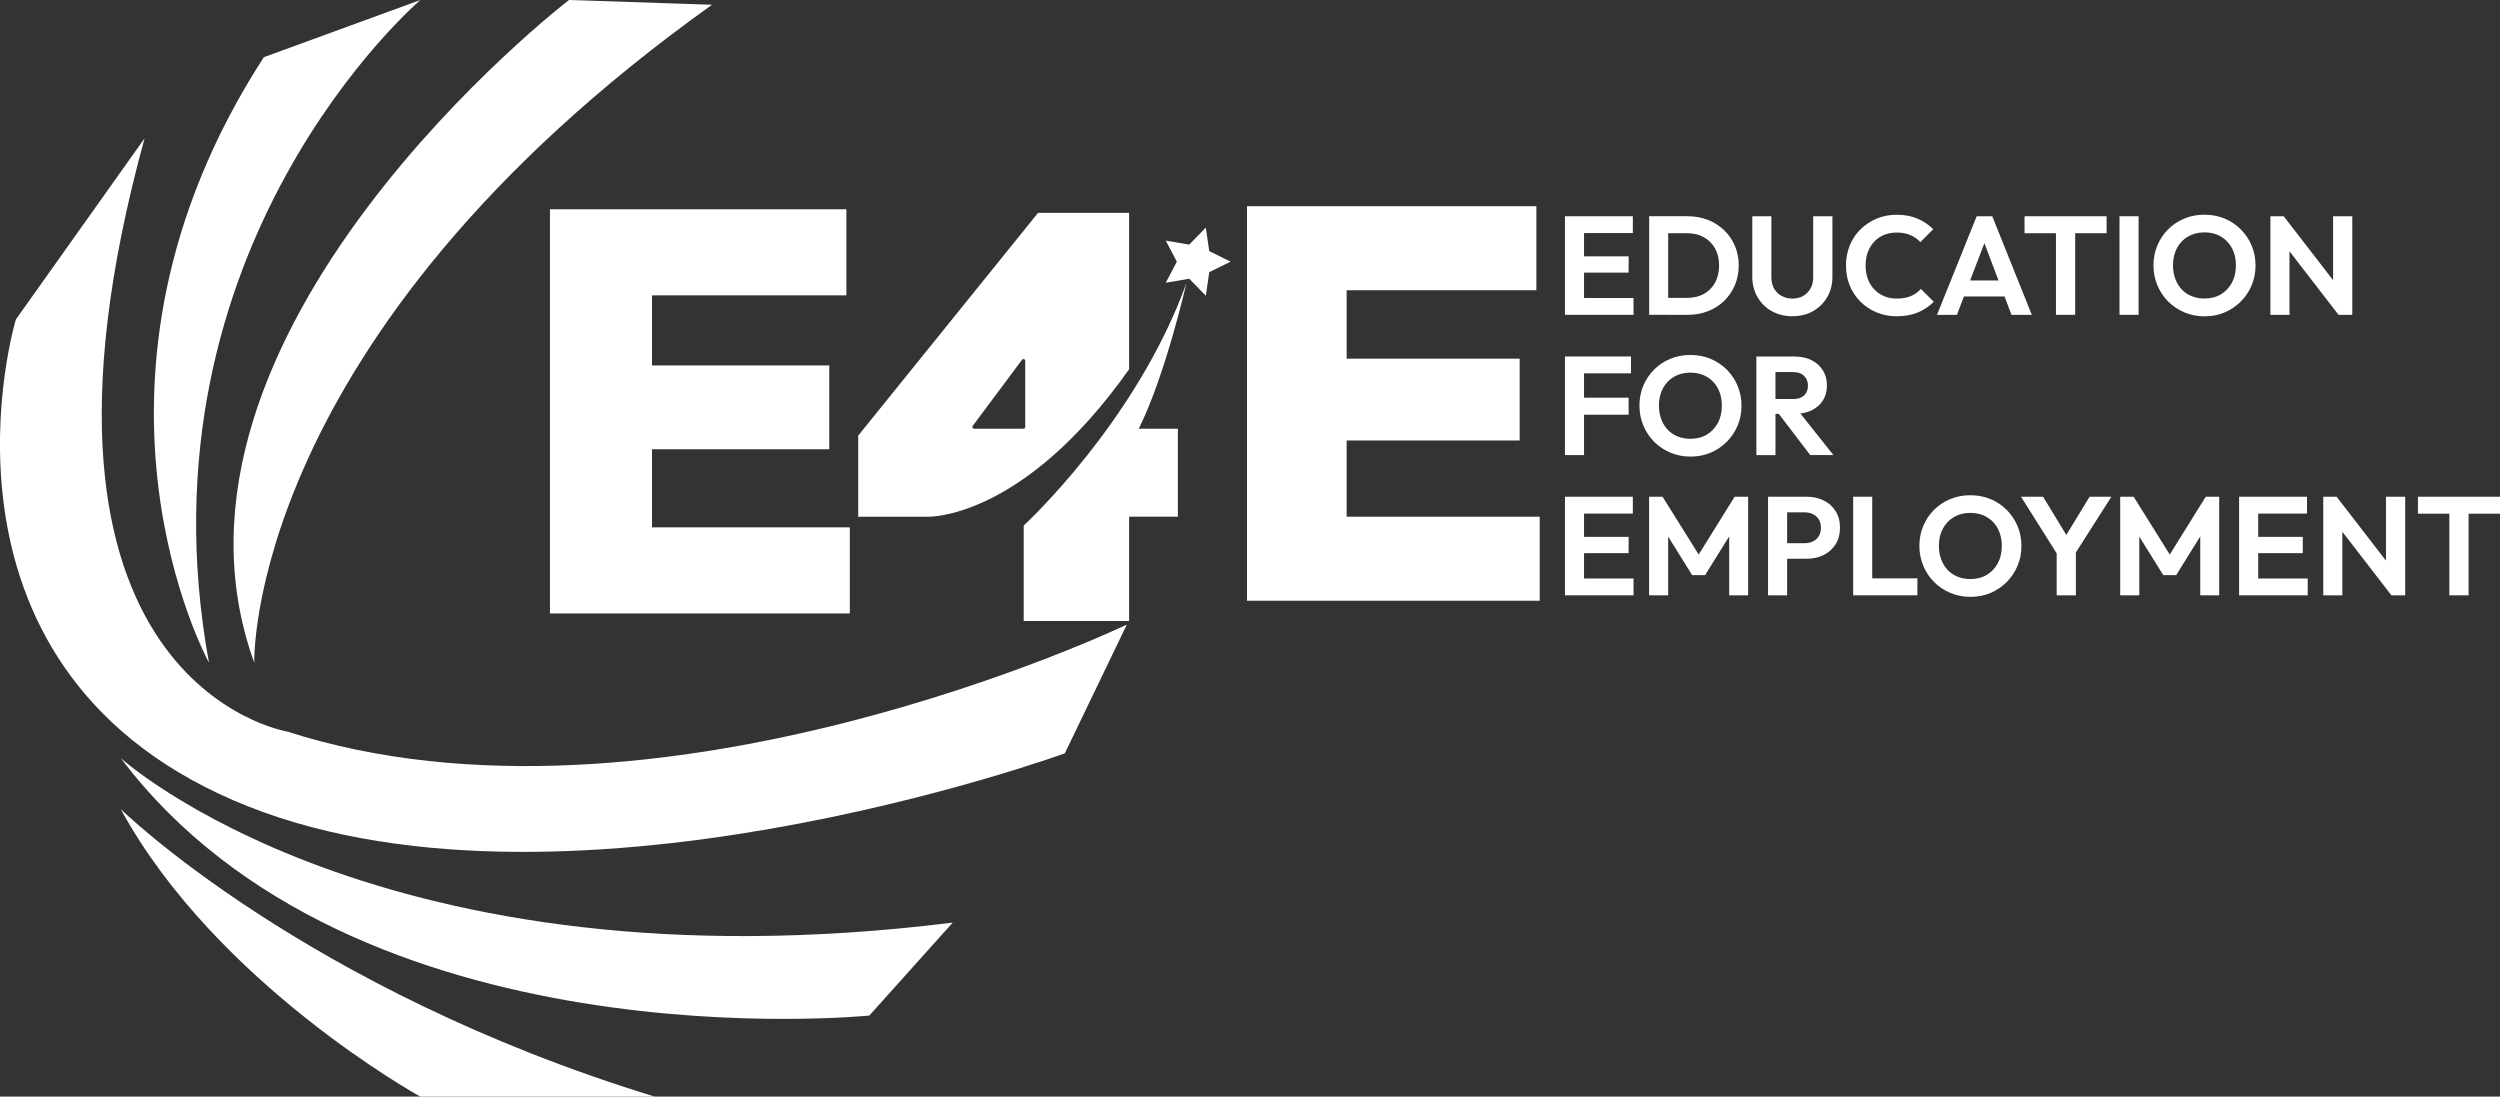
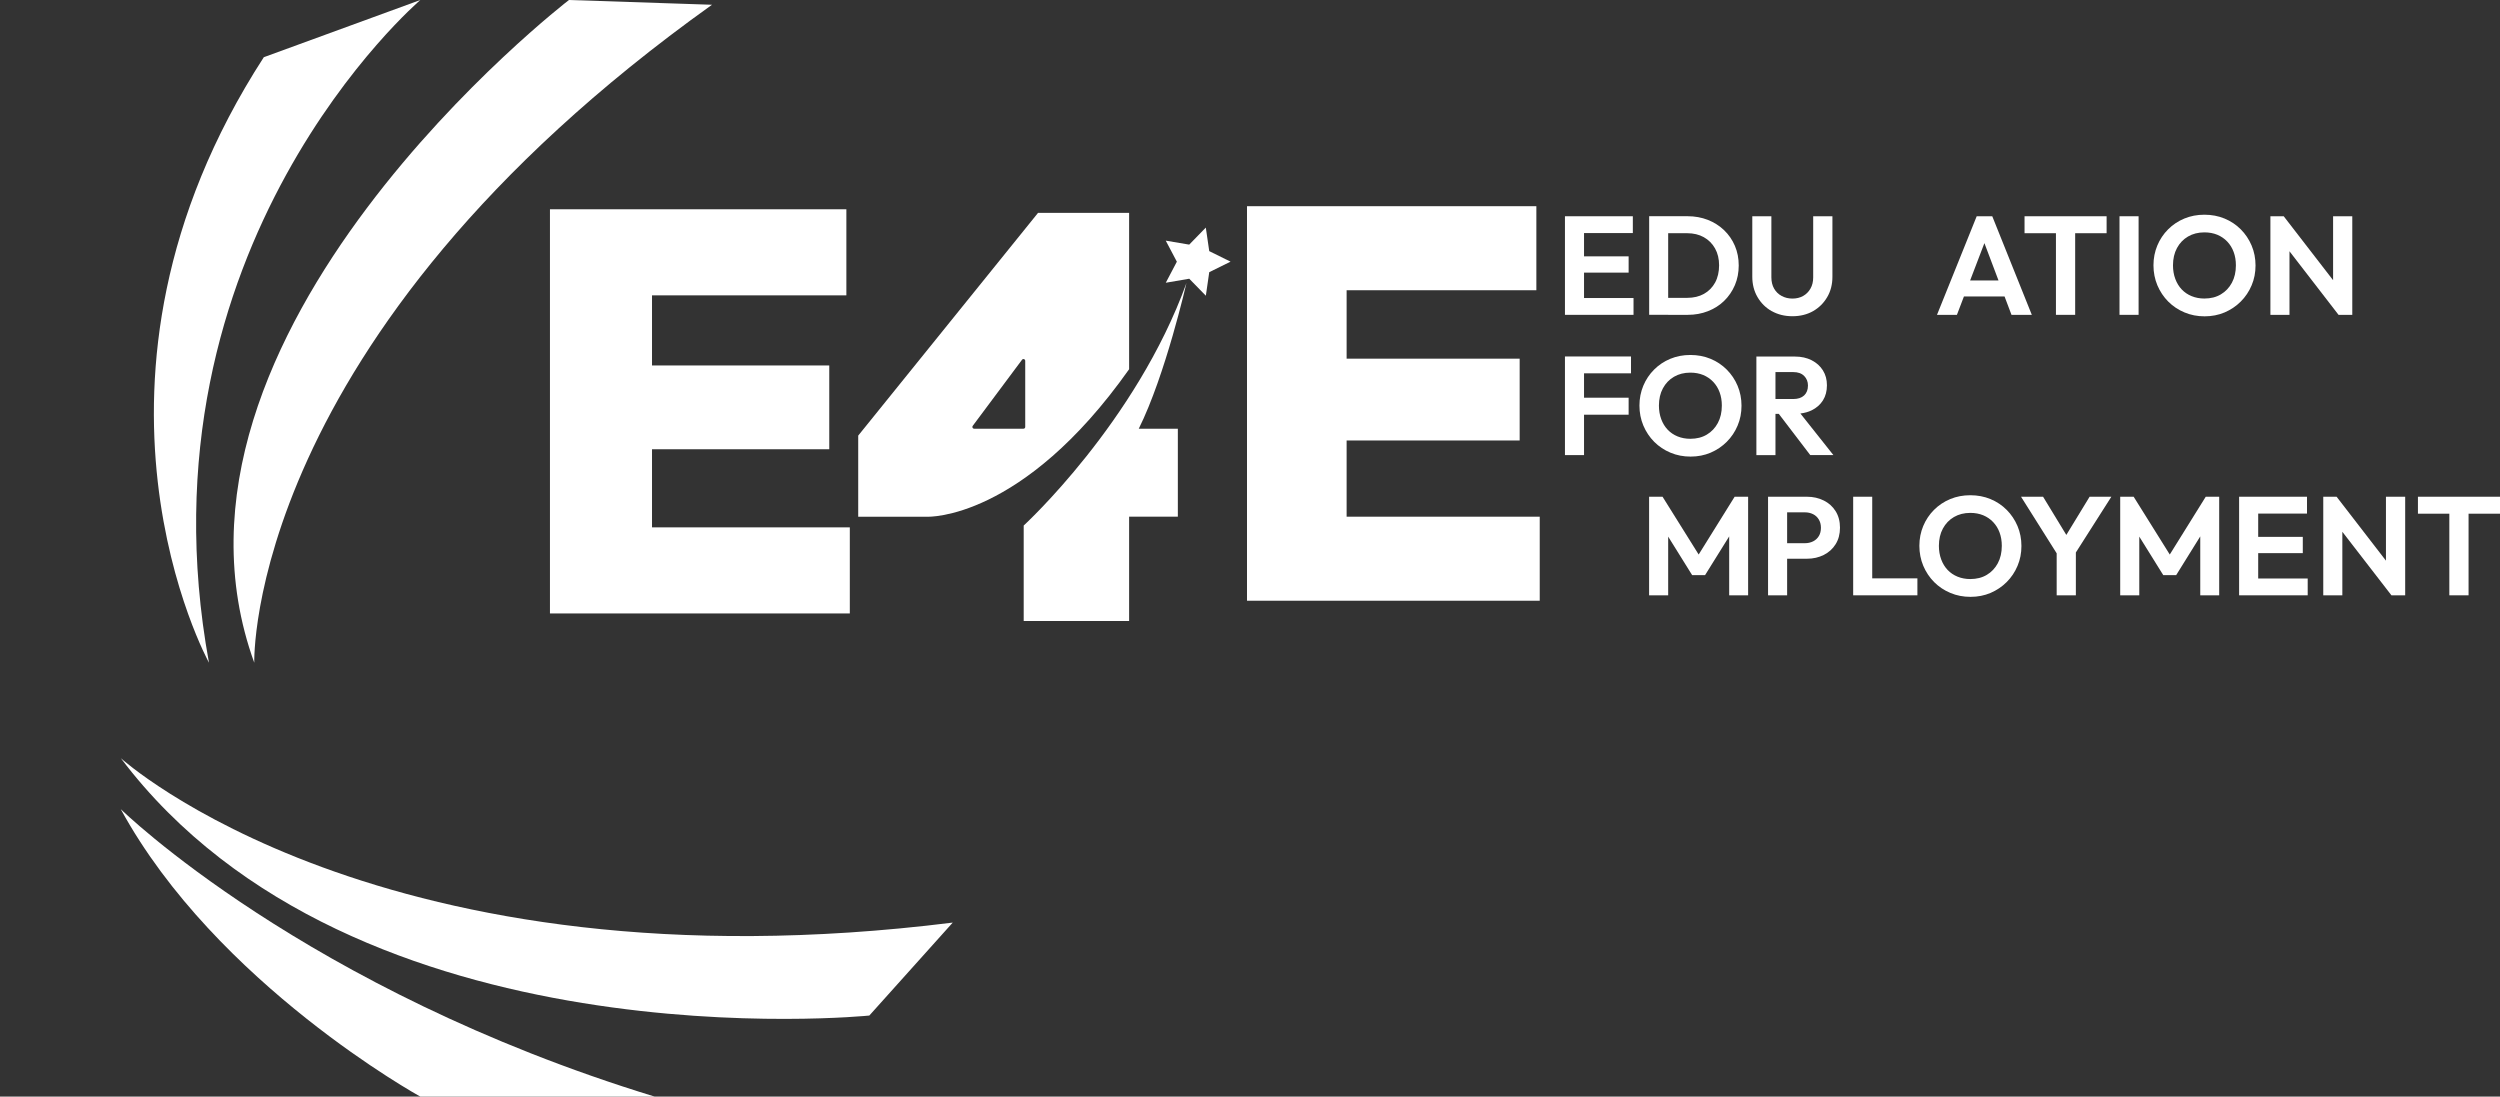
<svg xmlns="http://www.w3.org/2000/svg" id="Layer_1" viewBox="0 0 683.92 300">
  <rect x="0" y="0" width="683.92" height="300" fill="#333333" stroke="none" />
  <defs>
    <style>.cls-1{fill:#fff;}</style>
  </defs>
  <path class="cls-1" d="M69.56,181.3S66.95,92.61,194.78,1.3l-39.13-1.3S36.96,91.3,69.56,181.3Z" />
  <path class="cls-1" d="M115,0l-42.83,15.65c-57.39,88.69-15,165.65-15,165.65C36.31,67.17,115,0,115,0Z" />
-   <path class="cls-1" d="M78.55,200.12S-1.53,187.18,39.56,37.83h0S4.34,87.39,4.34,87.39c0,0-28.3,93.58,59.55,131.57,87.84,37.99,227.41-12.87,227.41-12.87l16.96-35.22s-128.76,61.76-229.71,29.25Z" />
  <path class="cls-1" d="M33.04,207.39c63.91,84.78,204.78,70.43,204.78,70.43l22.82-25.43c-156.52,19.57-227.61-45-227.61-45Z" />
  <path class="cls-1" d="M115,300h64.12c-95.87-29.35-146.09-78.65-146.09-78.65,26.09,47.87,81.96,78.65,81.96,78.65Z" />
  <polygon class="cls-1" points="231.54 80.8 231.54 57.25 178.37 57.25 172.6 57.25 150.45 57.25 150.45 167.82 172.6 167.82 178.37 167.82 232.48 167.82 232.48 144.27 178.37 144.27 178.37 122.9 226.86 122.9 226.86 99.98 178.37 99.98 178.37 80.8 231.54 80.8" />
  <polygon class="cls-1" points="368.39 120.5 415.73 120.5 415.73 98.12 368.39 98.12 368.39 79.4 420.3 79.4 420.3 56.41 368.39 56.41 362.76 56.41 341.14 56.41 341.14 164.34 362.76 164.34 368.39 164.34 421.22 164.34 421.22 141.35 368.39 141.35 368.39 120.5" />
  <path class="cls-1" d="M308.89,101V58.24h-24.92l-49.19,60.93v22.19h18.98s25.88,1.04,55.13-40.35Zm-42.79,15.51l13.5-18.1c.16-.21,.46-.25,.68-.09,.12,.09,.19,.23,.19,.38v18.1c0,.27-.21,.48-.48,.48h-13.5c-.27,0-.48-.22-.48-.48,0-.1,.03-.2,.1-.29Z" />
  <path class="cls-1" d="M280.05,143.76v26.13h28.84v-28.54h13.33v-24.07h-10.69c7.3-14.63,13.05-39.86,13.05-39.86-13.78,38.16-44.52,66.34-44.52,66.34Z" />
  <polygon class="cls-1" points="329.87 62.26 325.33 66.92 318.91 65.83 321.95 71.59 318.92 77.35 325.34 76.25 329.88 80.9 330.81 74.46 336.64 71.58 330.81 68.7 329.87 62.26" />
  <polygon class="cls-1" points="433.34 74.58 445.54 74.58 445.54 70.13 433.34 70.13 433.34 63.76 446.69 63.76 446.69 59.16 433.34 59.16 431.96 59.16 428.12 59.16 428.12 86.13 431.96 86.13 433.34 86.13 446.88 86.13 446.88 81.53 433.34 81.53 433.34 74.58" />
  <path class="cls-1" d="M456.36,86.13h5.37c1.97,0,3.8-.33,5.51-1,1.7-.66,3.18-1.6,4.43-2.82,1.25-1.21,2.23-2.65,2.94-4.3,.7-1.65,1.05-3.45,1.05-5.39s-.35-3.73-1.05-5.37c-.7-1.64-1.69-3.06-2.95-4.28-1.27-1.21-2.75-2.15-4.45-2.82-1.7-.66-3.55-1-5.54-1h-10.51v26.97h5.22Zm0-22.33h5.22c1.71,0,3.22,.36,4.53,1.09,1.3,.73,2.33,1.75,3.07,3.07,.74,1.32,1.11,2.86,1.11,4.62s-.36,3.39-1.09,4.72c-.73,1.33-1.75,2.36-3.05,3.09-1.3,.73-2.83,1.09-4.57,1.09h-5.22v-17.69Z" />
  <path class="cls-1" d="M484.69,85.11c1.65,.93,3.54,1.4,5.66,1.4s4.03-.47,5.66-1.4c1.62-.93,2.91-2.21,3.86-3.84,.95-1.62,1.42-3.47,1.42-5.54v-16.57h-5.26v16.73c0,1.18-.25,2.2-.75,3.07-.5,.87-1.17,1.54-2.01,2.01-.84,.47-1.82,.71-2.92,.71s-2.05-.24-2.94-.71c-.88-.47-1.57-1.14-2.07-2.01-.5-.87-.75-1.91-.75-3.11v-16.69h-5.22v16.54c0,2.07,.47,3.93,1.42,5.56,.95,1.64,2.24,2.92,3.89,3.86Z" />
-   <path class="cls-1" d="M525.5,79.03c-.74,.84-1.66,1.5-2.74,1.96-1.09,.46-2.39,.69-3.89,.69-1.25,0-2.4-.22-3.43-.65-1.04-.43-1.94-1.06-2.7-1.86-.77-.81-1.36-1.76-1.76-2.86-.41-1.1-.61-2.33-.61-3.68s.2-2.55,.61-3.66c.41-1.11,1-2.07,1.76-2.88,.77-.81,1.67-1.42,2.7-1.84,1.04-.42,2.18-.63,3.43-.63,1.43,0,2.69,.23,3.76,.69,1.07,.46,1.98,1.1,2.72,1.92l3.53-3.53c-1.25-1.23-2.7-2.19-4.34-2.9-1.64-.7-3.53-1.05-5.68-1.05-1.99,0-3.83,.36-5.51,1.07-1.68,.72-3.15,1.7-4.41,2.95-1.27,1.25-2.24,2.72-2.92,4.41-.68,1.69-1.02,3.5-1.02,5.45s.34,3.76,1.02,5.45c.68,1.69,1.65,3.16,2.92,4.43,1.27,1.27,2.74,2.25,4.43,2.95,1.69,.7,3.52,1.06,5.49,1.06,2.2,0,4.13-.35,5.79-1.04,1.66-.69,3.12-1.66,4.37-2.92l-3.53-3.53Z" />
  <path class="cls-1" d="M537.28,81.1h11.1l1.9,5.03h5.56l-10.82-26.97h-4.26l-10.86,26.97h5.45l1.92-5.03Zm5.59-14.59l3.86,10.22h-7.77l3.91-10.22Z" />
  <polygon class="cls-1" points="562.44 86.13 567.7 86.13 567.7 63.8 576.3 63.8 576.3 59.16 553.85 59.16 553.85 63.8 562.44 63.8 562.44 86.13" />
  <rect class="cls-1" x="579.83" y="59.16" width="5.22" height="26.97" />
  <path class="cls-1" d="M615.97,78.07c.72-1.69,1.07-3.5,1.07-5.45s-.36-3.76-1.07-5.45c-.72-1.69-1.71-3.17-2.97-4.43-1.27-1.27-2.74-2.25-4.43-2.95-1.69-.7-3.53-1.05-5.52-1.05s-3.8,.35-5.49,1.05c-1.69,.7-3.17,1.69-4.43,2.95-1.27,1.27-2.25,2.74-2.95,4.41-.7,1.68-1.06,3.49-1.06,5.43s.36,3.77,1.07,5.47c.72,1.7,1.71,3.18,2.97,4.45,1.27,1.27,2.75,2.26,4.45,2.97,1.7,.72,3.54,1.07,5.51,1.07s3.79-.36,5.47-1.07c1.67-.72,3.15-1.71,4.41-2.97,1.27-1.27,2.26-2.74,2.97-4.43Zm-5.39-.73c-.73,1.36-1.73,2.42-3.01,3.18-1.28,.77-2.79,1.15-4.53,1.15-1.25,0-2.41-.22-3.47-.65-1.06-.43-1.97-1.05-2.72-1.84-.75-.79-1.34-1.75-1.76-2.88-.42-1.13-.63-2.37-.63-3.72,0-1.79,.36-3.36,1.09-4.72,.73-1.35,1.74-2.41,3.03-3.16,1.29-.75,2.78-1.13,4.47-1.13,1.3,0,2.48,.22,3.53,.65,1.05,.44,1.96,1.06,2.72,1.86,.77,.81,1.36,1.76,1.76,2.86,.41,1.1,.61,2.32,.61,3.64,0,1.82-.36,3.4-1.09,4.76Z" />
  <polygon class="cls-1" points="626.33 68.74 639.75 86.13 643.51 86.13 643.51 59.16 638.26 59.16 638.26 76.65 624.75 59.16 621.11 59.16 621.11 86.13 626.33 86.13 626.33 68.74" />
  <polygon class="cls-1" points="433.34 113.45 445.54 113.45 445.54 108.8 433.34 108.8 433.34 102.13 446.19 102.13 446.19 97.52 433.34 97.52 431.96 97.52 428.12 97.52 428.12 124.5 433.34 124.5 433.34 113.45" />
  <path class="cls-1" d="M456.99,123.84c1.7,.72,3.54,1.07,5.51,1.07s3.79-.36,5.47-1.07c1.67-.72,3.15-1.71,4.41-2.97,1.27-1.27,2.26-2.74,2.97-4.43,.72-1.69,1.07-3.5,1.07-5.45s-.36-3.76-1.07-5.45-1.71-3.17-2.97-4.43c-1.27-1.27-2.74-2.25-4.43-2.95-1.69-.7-3.53-1.05-5.52-1.05s-3.8,.35-5.49,1.05c-1.69,.7-3.17,1.69-4.43,2.95-1.27,1.27-2.25,2.74-2.95,4.41-.7,1.68-1.06,3.49-1.06,5.43s.36,3.77,1.07,5.47c.72,1.7,1.71,3.18,2.97,4.45,1.27,1.27,2.75,2.26,4.45,2.97Zm-2.07-17.61c.73-1.35,1.74-2.41,3.03-3.16,1.29-.75,2.78-1.13,4.47-1.13,1.3,0,2.48,.22,3.53,.65,1.05,.44,1.96,1.06,2.72,1.86,.77,.81,1.36,1.76,1.76,2.86,.41,1.1,.61,2.32,.61,3.64,0,1.82-.36,3.4-1.09,4.76-.73,1.36-1.73,2.42-3.01,3.18-1.28,.77-2.79,1.15-4.53,1.15-1.25,0-2.41-.22-3.47-.65-1.06-.43-1.97-1.05-2.72-1.84-.75-.79-1.34-1.75-1.76-2.88-.42-1.13-.63-2.37-.63-3.72,0-1.79,.36-3.36,1.09-4.72Z" />
  <path class="cls-1" d="M485.71,113.22h.91l8.61,11.28h6.33l-9.03-11.38c1.13-.14,2.16-.42,3.08-.87,1.33-.65,2.36-1.56,3.09-2.72,.73-1.16,1.09-2.54,1.09-4.12s-.36-2.89-1.09-4.07c-.73-1.18-1.75-2.1-3.07-2.78-1.32-.68-2.85-1.02-4.59-1.02h-10.55v26.97h5.22v-11.28Zm0-11.43h4.87c1.28,0,2.27,.35,2.97,1.05,.7,.7,1.05,1.58,1.05,2.63,0,1.15-.35,2.05-1.05,2.71-.7,.65-1.69,.98-2.97,.98h-4.87v-7.37Z" />
-   <polygon class="cls-1" points="433.34 151.32 445.54 151.32 445.54 146.87 433.34 146.87 433.34 140.5 446.69 140.5 446.69 135.89 433.34 135.89 431.96 135.89 428.12 135.89 428.12 162.86 431.96 162.86 433.34 162.86 446.88 162.86 446.88 158.26 433.34 158.26 433.34 151.32" />
  <polygon class="cls-1" points="464.7 151.7 454.82 135.89 451.14 135.89 451.14 162.86 456.36 162.86 456.36 146.8 462.92 157.34 466.45 157.34 473.05 146.74 473.05 162.86 478.23 162.86 478.23 135.89 474.54 135.89 464.7 151.7" />
  <path class="cls-1" d="M498.93,136.93c-1.37-.69-2.91-1.04-4.62-1.04h-10.63v26.97h5.22v-10.01h5.41c1.71,0,3.25-.35,4.62-1.04,1.37-.69,2.45-1.67,3.24-2.94,.79-1.27,1.19-2.77,1.19-4.51s-.4-3.24-1.19-4.51c-.79-1.27-1.87-2.24-3.24-2.93Zm-1.36,9.73c-.38,.63-.91,1.11-1.57,1.44-.67,.33-1.41,.5-2.23,.5h-4.87v-8.44h4.87c.82,0,1.56,.17,2.23,.5,.66,.33,1.19,.82,1.57,1.46s.58,1.39,.58,2.26-.19,1.66-.58,2.28Z" />
  <polygon class="cls-1" points="512.18 135.89 506.97 135.89 506.97 162.86 510.8 162.86 512.18 162.86 524.54 162.86 524.54 158.22 512.18 158.22 512.18 135.89" />
  <path class="cls-1" d="M548.96,139.48c-1.27-1.27-2.74-2.25-4.43-2.95-1.69-.7-3.53-1.05-5.52-1.05s-3.8,.35-5.49,1.05c-1.69,.7-3.17,1.69-4.43,2.95-1.27,1.27-2.25,2.74-2.95,4.41-.7,1.68-1.06,3.49-1.06,5.43s.36,3.77,1.07,5.47c.72,1.7,1.71,3.18,2.97,4.45,1.27,1.27,2.75,2.26,4.45,2.97,1.7,.72,3.54,1.07,5.51,1.07s3.79-.36,5.47-1.07c1.67-.72,3.15-1.71,4.41-2.97,1.27-1.27,2.26-2.74,2.97-4.43,.72-1.69,1.07-3.5,1.07-5.45s-.36-3.76-1.07-5.45c-.72-1.69-1.71-3.17-2.97-4.43Zm-2.42,14.6c-.73,1.36-1.73,2.42-3.01,3.18-1.28,.77-2.79,1.15-4.53,1.15-1.25,0-2.41-.22-3.47-.65-1.06-.43-1.97-1.05-2.72-1.84s-1.34-1.75-1.76-2.88c-.42-1.13-.63-2.37-.63-3.72,0-1.79,.36-3.36,1.09-4.72,.73-1.35,1.74-2.41,3.03-3.16,1.29-.75,2.78-1.13,4.47-1.13,1.3,0,2.48,.22,3.53,.65,1.05,.44,1.96,1.06,2.72,1.86,.77,.81,1.36,1.76,1.76,2.86,.41,1.1,.61,2.32,.61,3.64,0,1.82-.36,3.4-1.09,4.76Z" />
  <polygon class="cls-1" points="565.28 146.34 558.92 135.89 552.89 135.89 562.64 151.37 562.64 162.86 567.89 162.86 567.89 151.14 577.6 135.89 571.65 135.89 565.28 146.34" />
  <polygon class="cls-1" points="593.58 151.7 583.7 135.89 580.02 135.89 580.02 162.86 585.24 162.86 585.24 146.8 591.8 157.34 595.33 157.34 601.92 146.74 601.92 162.86 607.1 162.86 607.1 135.89 603.42 135.89 593.58 151.7" />
  <polygon class="cls-1" points="617.77 151.32 629.97 151.32 629.97 146.87 617.77 146.87 617.77 140.5 631.12 140.5 631.12 135.89 617.77 135.89 616.39 135.89 612.55 135.89 612.55 162.86 616.39 162.86 617.77 162.86 631.31 162.86 631.31 158.26 617.77 158.26 617.77 151.32" />
  <polygon class="cls-1" points="652.72 153.38 639.22 135.89 635.57 135.89 635.57 162.86 640.79 162.86 640.79 145.48 654.22 162.86 657.98 162.86 657.98 135.89 652.72 135.89 652.72 153.38" />
  <polygon class="cls-1" points="661.47 135.89 661.47 140.53 670.06 140.53 670.06 162.86 675.32 162.86 675.32 140.53 683.92 140.53 683.92 135.89 661.47 135.89" />
</svg>